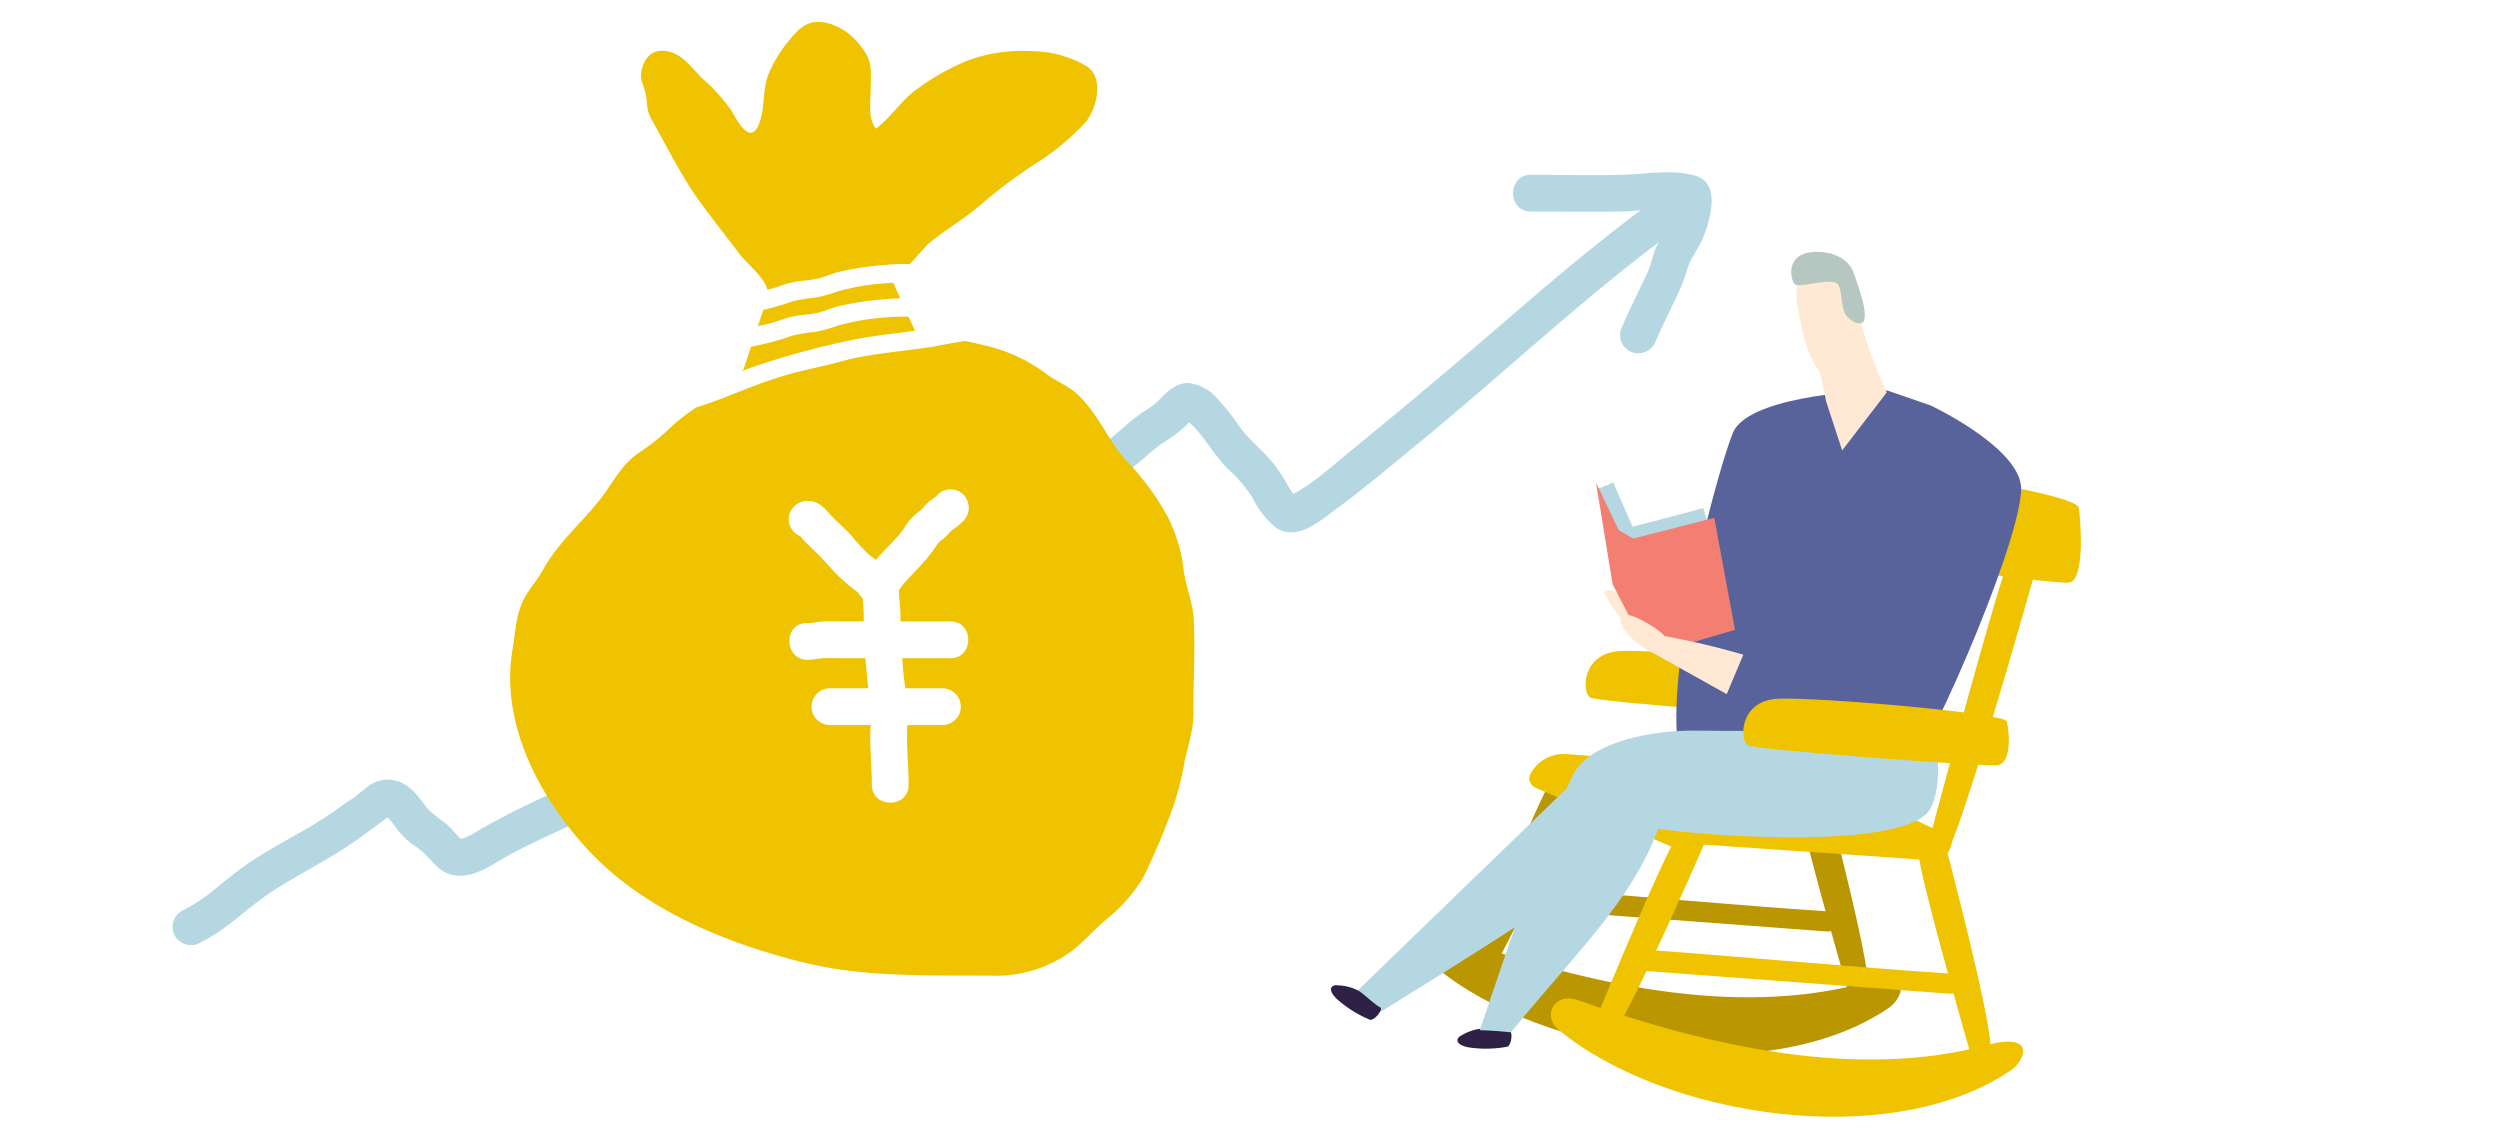
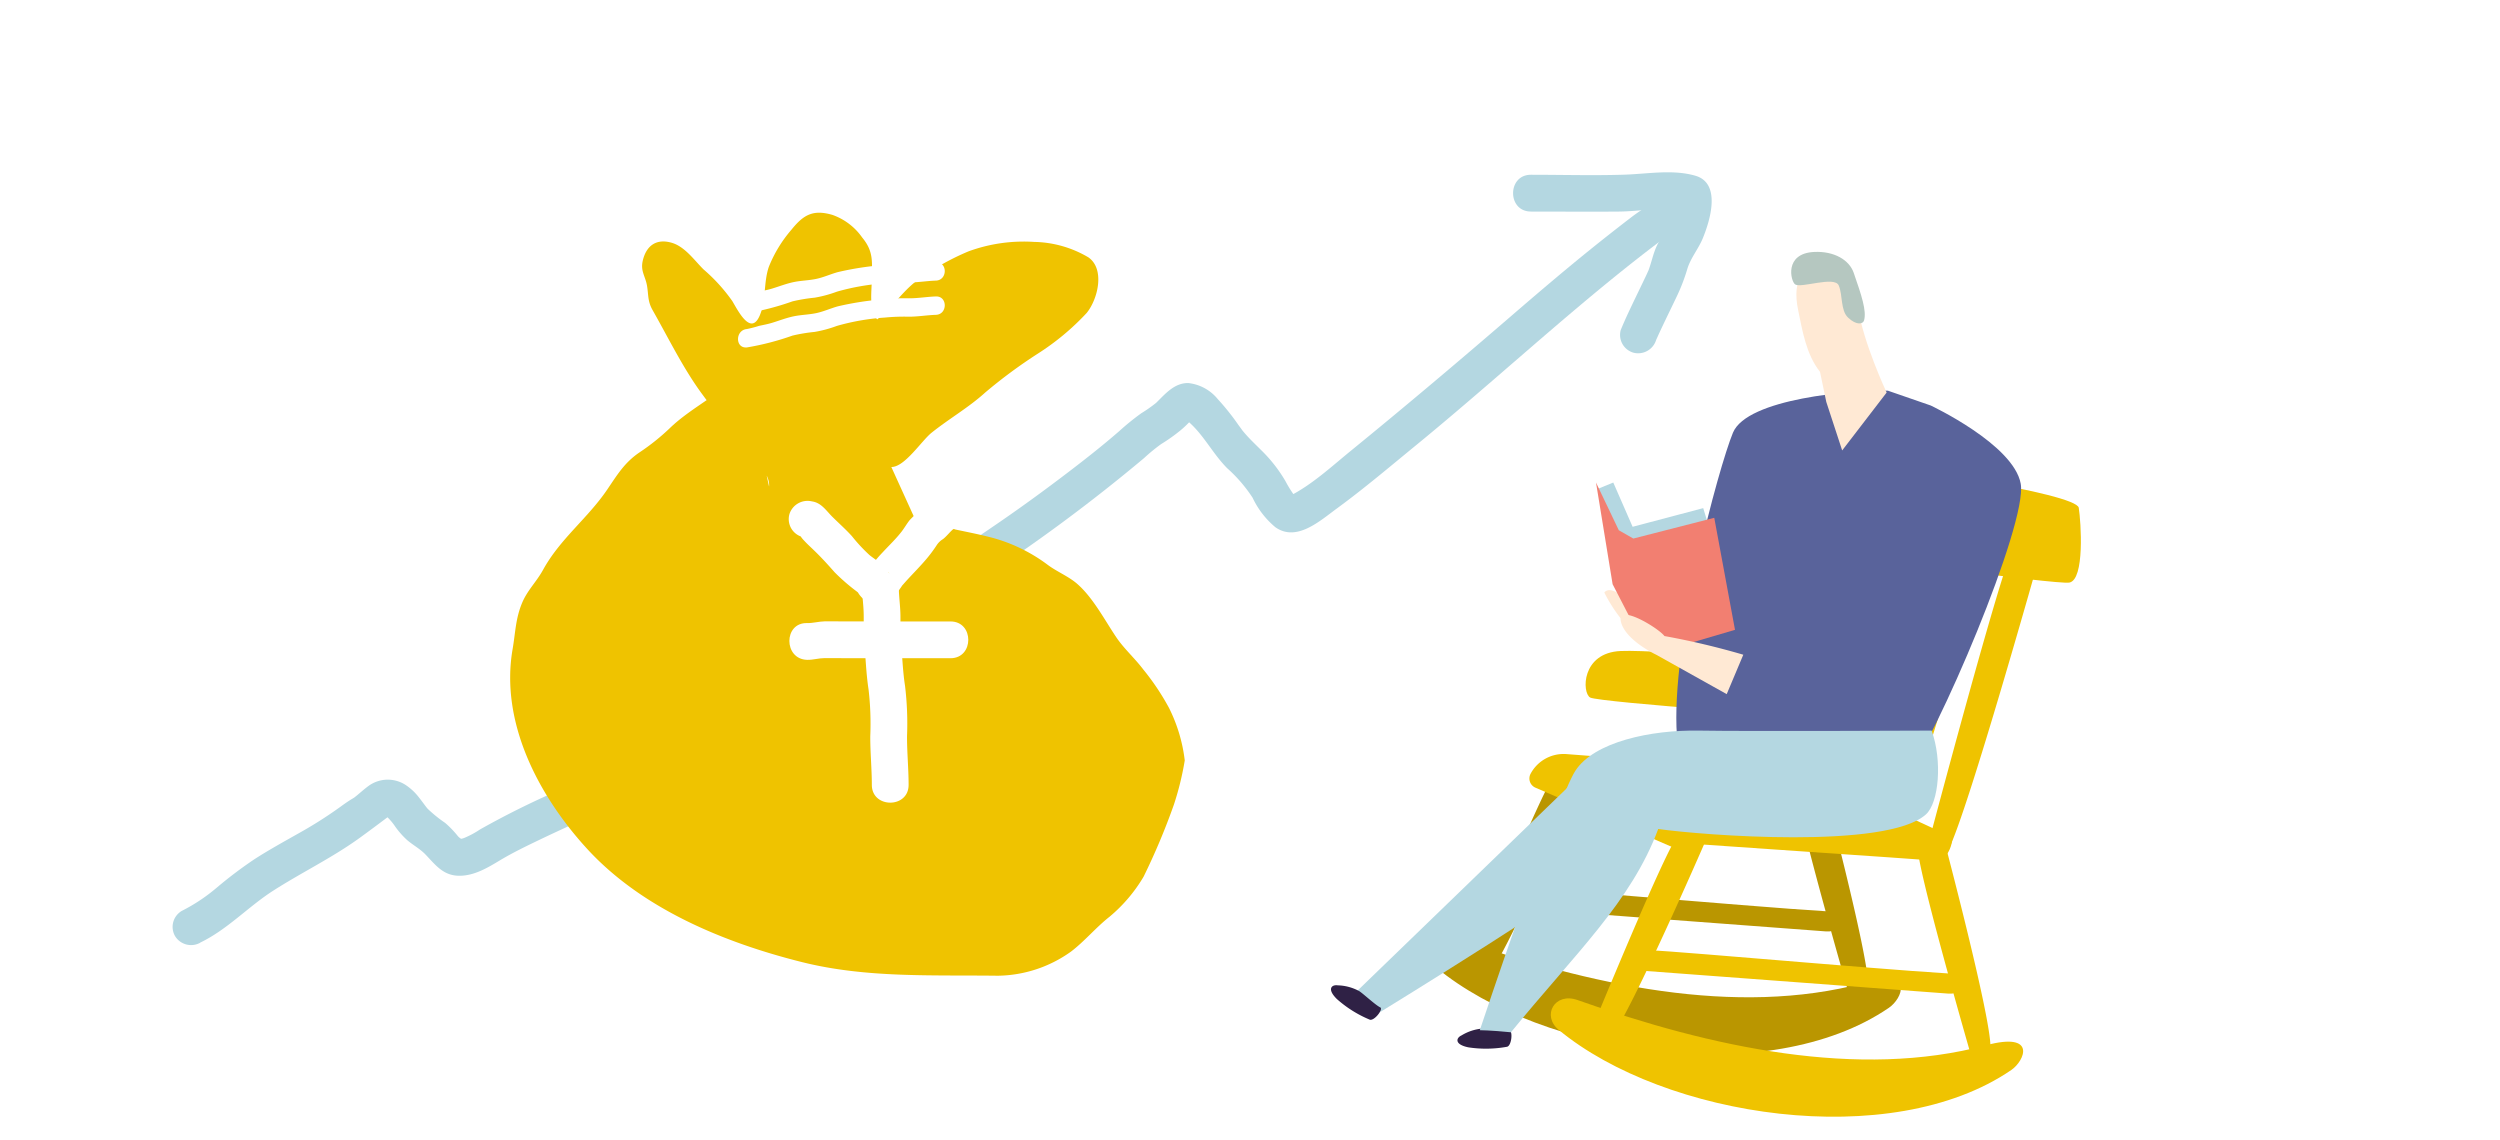
<svg xmlns="http://www.w3.org/2000/svg" width="340" height="155" viewBox="0 0 340 155">
  <g id="グループ_8994" data-name="グループ 8994" transform="translate(-849 -2297)">
    <rect id="長方形_4086" data-name="長方形 4086" width="340" height="155" transform="translate(849 2297)" fill="#fff" />
    <g id="グループ_7055" data-name="グループ 7055" transform="translate(860.807 1662.693)">
      <path id="パス_753147" data-name="パス 753147" d="M15.423,762.5c3.69-1.769,6.489-4.851,9.9-7.043,3.907-2.507,8.084-4.507,11.846-7.239,1.24-.9,2.7-1.989,3.774-2.8.418-.319.473-.179-.046-.163-.444.014-.294-.109-.288-.019,0,.039.188.113.042,0a7.667,7.667,0,0,1,1.29,1.485,11.221,11.221,0,0,0,1.634,1.847c.8.682,1.75,1.184,2.477,1.943,1.378,1.438,2.436,2.921,4.668,2.9,1.984-.017,3.763-1.073,5.412-2.066,1.795-1.082,3.7-1.993,5.587-2.9,4.239-2.025,8.551-3.891,12.769-5.961a241.939,241.939,0,0,0,23.863-13.464c7.759-4.97,15.127-10.513,22.775-15.65a231.851,231.851,0,0,0,22.646-16.751,25.3,25.3,0,0,1,2.334-1.916,23.189,23.189,0,0,0,2.631-1.863,14.185,14.185,0,0,0,1.645-1.611,3.805,3.805,0,0,1-.659.165c-.183.034-.414.106-.154,0-.051.021-.386-.2-.142-.029.112.078.411.3.161.1,2.219,1.792,3.444,4.446,5.509,6.527a19.926,19.926,0,0,1,3.45,4.007,11.7,11.7,0,0,0,3.1,4.013c2.884,2.035,6.054-.866,8.353-2.546,3.7-2.706,7.233-5.707,10.782-8.612,3.64-2.981,7.214-6.043,10.775-9.118,7.151-6.173,14.251-12.42,21.774-18.142,1.779-1.352,3.762-2.441,5.448-3.912a2.524,2.524,0,0,0,0-3.535,2.55,2.55,0,0,0-3.536,0c-1.587,1.384-3.532,2.435-5.212,3.723q-2.879,2.208-5.7,4.485c-3.686,2.979-7.288,6.059-10.877,9.154-7.106,6.127-14.258,12.167-21.531,18.094-2.628,2.142-5.323,4.65-8.381,6.186-.2.1.041.091-.038.019l-.094.028.8-.029c-.068.024.283.037.265.1,0-.007-.424-.462-.4-.425a15.739,15.739,0,0,1-1.065-1.75,19.882,19.882,0,0,0-3.326-4.235c-.7-.7-1.415-1.375-2.068-2.113-.189-.213-.367-.431-.547-.65.049.06.347.487.08.1-.17-.249-.356-.489-.533-.733a32.564,32.564,0,0,0-2.808-3.517,6.023,6.023,0,0,0-4-2.182c-1.9-.031-3.143,1.48-4.378,2.69a19.274,19.274,0,0,1-2.03,1.423,33.812,33.812,0,0,0-2.985,2.421c-1.695,1.474-3.443,2.886-5.217,4.263-3.617,2.807-7.3,5.526-11.075,8.121-3.923,2.7-7.908,5.3-11.824,8.013-3.708,2.565-7.317,5.268-11.049,7.8a244.6,244.6,0,0,1-23.514,14.105c-4.108,2.159-8.282,4.179-12.5,6.106a115.218,115.218,0,0,0-11.765,5.771,12.36,12.36,0,0,1-2.128,1.145,2.085,2.085,0,0,1-.771.152c.569-.02.269.037-.121-.407a13.372,13.372,0,0,0-1.72-1.785,18.143,18.143,0,0,1-2.378-1.923c-.246-.275-.749-.995-1.177-1.531a7.521,7.521,0,0,0-1.814-1.7,4.441,4.441,0,0,0-5.049.129c-.673.487-1.27,1.063-1.928,1.567-.258.2-.05.036,0,0-.169.116-.35.212-.523.322-.472.3-.929.622-1.38.952a57.314,57.314,0,0,1-5.7,3.617c-2.009,1.135-4.032,2.251-5.975,3.5a58.226,58.226,0,0,0-5.179,3.913,24.156,24.156,0,0,1-4.727,3.131,2.522,2.522,0,0,0-.9,3.42,2.554,2.554,0,0,0,3.421.9Z" fill="#b4d7e1" />
      <g id="グループ_7052" data-name="グループ 7052">
        <path id="パス_753148" data-name="パス 753148" d="M238.346,731.9c2.116-.232,1.635-4.81,1.338-5.962s-25.716-3.324-31.074-3.094-5.293,5.68-4.156,6.327S236.655,732.082,238.346,731.9Z" fill="#efc300" />
        <path id="パス_753149" data-name="パス 753149" d="M206.38,714.885s2.257,4.8,5.642,6.489a50.415,50.415,0,0,0,5.925,2.54l1.129-3.1-6.772-1.975S207.79,713.192,206.38,714.885Z" fill="#ffe9d4" />
        <path id="パス_753150" data-name="パス 753150" d="M220.58,705.857l-.75-2.445-9.6,2.539-2.631-6.019-2.069.846,2.445,6.4,4.232,1.411Z" fill="#b4d7e1" />
        <g id="グループ_7051" data-name="グループ 7051">
          <path id="パス_753151" data-name="パス 753151" d="M235.922,740.015s6.4,24.124,6.326,28.24a17.1,17.1,0,0,1-2.606,1.245s-7.656-26.5-7.245-28.4S235.453,738.926,235.922,740.015Z" fill="#ba9600" />
          <path id="パス_753152" data-name="パス 753152" d="M203.3,740.662s-9.956,22.886-12.566,26.069a17.145,17.145,0,0,1-2.816-.64s10.443-25.531,11.943-26.763S203.611,739.518,203.3,740.662Z" fill="#ba9600" />
          <path id="パス_753153" data-name="パス 753153" d="M238.68,758.3c-1.885.234-40.119-3.2-42.382-3.187s-2.808,2.629-1.2,2.765,38.853,2.887,41.42,3.1S239.66,758.174,238.68,758.3Z" fill="#ba9600" />
          <path id="パス_753154" data-name="パス 753154" d="M186.1,761.85c18.189,6.457,38.235,10.79,55.559,6.147,6.964-1.866,5.244,2.125,3.425,3.369-16.4,11.219-47.165,6.436-61.552-5.465C181.177,763.956,182.983,760.745,186.1,761.85Z" fill="#ba9600" />
          <path id="パス_753155" data-name="パス 753155" d="M265.621,709.775s-9.793,34.883-12.4,39.991a11.769,11.769,0,0,1-2.872-.332s10.25-38.777,11.758-40.856A1.882,1.882,0,0,1,265.621,709.775Z" fill="#efc300" />
          <path id="パス_753156" data-name="パス 753156" d="M258.679,708.526s-9.66,34.116-12.247,39.107a11.981,11.981,0,0,1-2.87-.336s10.1-37.926,11.6-39.956A1.888,1.888,0,0,1,258.679,708.526Z" fill="#efc300" />
          <path id="パス_753157" data-name="パス 753157" d="M252.568,748.479s6.4,24.124,6.326,28.24a17.1,17.1,0,0,1-2.606,1.245s-7.656-26.5-7.245-28.4S252.1,747.391,252.568,748.479Z" fill="#efc300" />
          <path id="パス_753158" data-name="パス 753158" d="M219.949,749.126s-9.956,22.886-12.566,26.069a17.146,17.146,0,0,1-2.816-.64s10.443-25.531,11.943-26.763S220.257,747.982,219.949,749.126Z" fill="#efc300" />
          <path id="パス_753159" data-name="パス 753159" d="M269.617,713.539c2.115-.379,1.594-8.2,1.288-10.173s-25.748-5.9-31.1-5.55-5.245,9.656-4.1,10.771S267.928,713.842,269.617,713.539Z" fill="#efc300" />
          <path id="パス_753160" data-name="パス 753160" d="M253.336,747.557c-1.669.4-35.165-2.7-37.157-2.586s-2.583,3.745-1.177,3.864,34.064,2.324,36.313,2.515S254.2,747.348,253.336,747.557Z" fill="#efc300" />
          <path id="パス_753161" data-name="パス 753161" d="M255.326,766.76c-1.884.234-40.119-3.2-42.382-3.187s-2.808,2.629-1.2,2.765,38.853,2.887,41.42,3.1S256.306,766.638,255.326,766.76Z" fill="#efc300" />
          <path id="パス_753162" data-name="パス 753162" d="M202.742,770.314c18.189,6.457,38.235,10.79,55.559,6.147,6.964-1.866,5.244,2.125,3.425,3.369-16.4,11.219-47.164,6.436-61.552-5.464C197.823,772.42,199.63,769.209,202.742,770.314Z" fill="#efc300" />
          <path id="パス_753163" data-name="パス 753163" d="M252.828,747.762l-17.953-8.331-33.645-2.568a5.091,5.091,0,0,0-4.879,2.68h0a1.358,1.358,0,0,0,.657,1.885l20.093,8.724,2.984-3.979Z" fill="#efc300" />
        </g>
        <path id="パス_753164" data-name="パス 753164" d="M206.867,736.106l-34.644,33.5,3.74,2.3s27.829-17.083,33.355-21.882S206.867,736.106,206.867,736.106Z" fill="#b4d7e1" />
        <path id="パス_753165" data-name="パス 753165" d="M244.931,687.434l5.834,2.018s11.275,5.288,12.246,10.641-11.5,34.771-15.872,40.158c-8.56-2.961-26.684-4.445-30.885-5.9-.891-12.381,5.691-36.528,7.618-41.192S240.1,687.332,244.931,687.434Z" fill="#59639b" />
        <path id="パス_753166" data-name="パス 753166" d="M232.751,676.542c.576,2.752,1.079,5.958,2.96,8.33l.857,4.094,2.161,6.6,6.046-7.872s-3.258-6.956-3.9-11.662c-.563-4.144-2.533-5.953-5.571-5.492C233.86,670.757,231.777,671.892,232.751,676.542Z" fill="#ffe9d4" />
        <path id="パス_753167" data-name="パス 753167" d="M238.261,673.129c.562,1.315.225,3.388,1.27,4.373,1.162,1.1,2.035.877,2.173.386.369-1.308-.344-3.413-1.41-6.488-.6-1.728-2.632-2.952-5.351-2.83-4.159.186-3.21,4.023-2.607,4.418C233.171,673.534,237.7,671.806,238.261,673.129Z" fill="#b5c7c0" />
        <path id="パス_753168" data-name="パス 753168" d="M193.452,774.488c.519-.074.334,2.111-.333,2.185a15.91,15.91,0,0,1-5.223.074c-1.96-.4-1.667-1.3-.926-1.63a6.438,6.438,0,0,1,2.852-.926C190.346,774.155,192.747,774.589,193.452,774.488Z" fill="#2f2145" />
        <path id="パス_753169" data-name="パス 753169" d="M175.909,771.313c.475.22-.869,1.953-1.469,1.652a15.934,15.934,0,0,1-4.423-2.78c-1.426-1.4-.693-1.995.11-1.871a6.423,6.423,0,0,1,2.9.775C173.483,769.343,175.262,771.013,175.909,771.313Z" fill="#2f2145" />
        <path id="パス_753170" data-name="パス 753170" d="M250.893,733.668c1.475,4.07,1,9.81-.782,11.406-5.361,4.8-30.471,2.821-36.4,1.975-3.668,9.875-11.285,16.928-20.032,27.649-2.821-.282-4.232-.282-4.232-.282S199.89,743.1,202.43,739.149s10.3-5.6,16.856-5.481S250.893,733.668,250.893,733.668Z" fill="#b4d7e1" />
-         <path id="パス_753171" data-name="パス 753171" d="M259.788,738.386c2.117-.233,1.635-4.81,1.339-5.963s-25.717-3.324-31.075-3.094-5.292,5.68-4.156,6.327S258.1,738.571,259.788,738.386Z" fill="#efc300" />
        <path id="パス_753172" data-name="パス 753172" d="M210.325,707.55l11.007-2.821,2.821,15.235-9.593,2.821-2.821-.846-4.232-8.182-2.257-13.825,3.1,6.489Z" fill="#f27f71" />
        <path id="パス_753173" data-name="パス 753173" d="M225.283,723.349l-2.257,5.361-9.593-5.361s-4.232-1.975-4.8-4.514,5.078.847,5.925,1.975A103.831,103.831,0,0,1,225.283,723.349Z" fill="#ffe9d4" />
      </g>
      <g id="グループ_7054" data-name="グループ 7054">
-         <path id="パス_753174" data-name="パス 753174" d="M89.315,684.523c-2.643,3.178-7.007,5.1-9.994,7.981a30.006,30.006,0,0,1-4.155,3.328c-2.085,1.413-3.066,3.121-4.458,5.154-2.647,3.865-6.346,6.614-8.659,10.819-.911,1.656-2.114,2.75-2.843,4.481-.908,2.158-.912,4.086-1.3,6.312-1.712,9.933,3.5,19.895,10.089,27.1,7.5,8.214,18.731,12.821,29.3,15.462,8.687,2.172,17.68,1.732,26.619,1.846a17.465,17.465,0,0,0,9.928-3.277c1.842-1.393,3.4-3.294,5.24-4.738a21,21,0,0,0,4.636-5.448,90.971,90.971,0,0,0,4.123-9.8,39.77,39.77,0,0,0,1.478-6.018c.542-2.386,1.195-4.1,1.18-6.635-.024-4.194.265-8.47.035-12.655-.125-2.266-1.109-4.394-1.363-6.65a21.554,21.554,0,0,0-2.145-7.149,33.138,33.138,0,0,0-3.508-5.236c-1.132-1.5-2.606-2.807-3.645-4.343-1.584-2.345-3.168-5.407-5.346-7.3-1.163-1.009-2.736-1.636-3.978-2.56a22.239,22.239,0,0,0-8.129-3.843c-1.512-.378-2.961-.66-4.458-.977a13.161,13.161,0,0,0-2.045-.556c-1.172-.119-2.469.518-3.325-.628l-3.326-7.316c1.8.043,4.12-3.574,5.469-4.656,2.389-1.914,5.042-3.423,7.295-5.468a68.337,68.337,0,0,1,7.207-5.321,33.949,33.949,0,0,0,6.6-5.507c1.54-1.9,2.505-5.979.223-7.562a15,15,0,0,0-7.361-2.095,21.847,21.847,0,0,0-8.931,1.281,33.917,33.917,0,0,0-7.028,3.986c-2.023,1.519-3.4,3.745-5.4,5.264-1.136-1.3-.749-3.686-.737-5.26.02-2.446.332-3.9-1.3-5.869a8.3,8.3,0,0,0-4.054-3.079c-2.624-.761-3.923-.027-5.568,2.017a17.831,17.831,0,0,0-3.076,5.051c-.728,2.121-.357,4.583-1.242,6.633-1.208,2.794-2.919-.618-3.722-1.975a23.4,23.4,0,0,0-3.926-4.319c-1.273-1.273-2.556-3.124-4.362-3.628-2.071-.577-3.408.42-3.887,2.428-.347,1.456.36,2.12.58,3.471.208,1.274.067,2.067.763,3.293,2.13,3.748,4.107,7.824,6.651,11.3,1.743,2.384,3.586,4.705,5.368,7.054,1.089,1.436,4.015,3.552,3.808,5.617Z" fill="#efc300" />
+         <path id="パス_753174" data-name="パス 753174" d="M89.315,684.523c-2.643,3.178-7.007,5.1-9.994,7.981a30.006,30.006,0,0,1-4.155,3.328c-2.085,1.413-3.066,3.121-4.458,5.154-2.647,3.865-6.346,6.614-8.659,10.819-.911,1.656-2.114,2.75-2.843,4.481-.908,2.158-.912,4.086-1.3,6.312-1.712,9.933,3.5,19.895,10.089,27.1,7.5,8.214,18.731,12.821,29.3,15.462,8.687,2.172,17.68,1.732,26.619,1.846a17.465,17.465,0,0,0,9.928-3.277c1.842-1.393,3.4-3.294,5.24-4.738a21,21,0,0,0,4.636-5.448,90.971,90.971,0,0,0,4.123-9.8,39.77,39.77,0,0,0,1.478-6.018a21.554,21.554,0,0,0-2.145-7.149,33.138,33.138,0,0,0-3.508-5.236c-1.132-1.5-2.606-2.807-3.645-4.343-1.584-2.345-3.168-5.407-5.346-7.3-1.163-1.009-2.736-1.636-3.978-2.56a22.239,22.239,0,0,0-8.129-3.843c-1.512-.378-2.961-.66-4.458-.977a13.161,13.161,0,0,0-2.045-.556c-1.172-.119-2.469.518-3.325-.628l-3.326-7.316c1.8.043,4.12-3.574,5.469-4.656,2.389-1.914,5.042-3.423,7.295-5.468a68.337,68.337,0,0,1,7.207-5.321,33.949,33.949,0,0,0,6.6-5.507c1.54-1.9,2.505-5.979.223-7.562a15,15,0,0,0-7.361-2.095,21.847,21.847,0,0,0-8.931,1.281,33.917,33.917,0,0,0-7.028,3.986c-2.023,1.519-3.4,3.745-5.4,5.264-1.136-1.3-.749-3.686-.737-5.26.02-2.446.332-3.9-1.3-5.869a8.3,8.3,0,0,0-4.054-3.079c-2.624-.761-3.923-.027-5.568,2.017a17.831,17.831,0,0,0-3.076,5.051c-.728,2.121-.357,4.583-1.242,6.633-1.208,2.794-2.919-.618-3.722-1.975a23.4,23.4,0,0,0-3.926-4.319c-1.273-1.273-2.556-3.124-4.362-3.628-2.071-.577-3.408.42-3.887,2.428-.347,1.456.36,2.12.58,3.471.208,1.274.067,2.067.763,3.293,2.13,3.748,4.107,7.824,6.651,11.3,1.743,2.384,3.586,4.705,5.368,7.054,1.089,1.436,4.015,3.552,3.808,5.617Z" fill="#efc300" />
        <g id="グループ_7053" data-name="グループ 7053">
          <path id="パス_753175" data-name="パス 753175" d="M97.3,707.33c-.245-.035-.419-.429-.192-.043a3.528,3.528,0,0,0,.43.526c.425.47.908.9,1.364,1.345.993.958,1.9,1.954,2.81,2.988a26.8,26.8,0,0,0,3.006,2.607c.608.514-.042-.148.242.269a3.35,3.35,0,0,0,1.035,1.021,2.979,2.979,0,0,0,2.982-.04,5.306,5.306,0,0,0,1.593-1.6,5.5,5.5,0,0,0,.323-.473c-.107.137.415-.465.517-.578.932-1.025,1.915-2,2.81-3.063a18.977,18.977,0,0,0,1.336-1.794,2.623,2.623,0,0,1,.886-.87c.488-.38.918-.952,1.328-1.3a8.618,8.618,0,0,0,1.472-1.2,2.581,2.581,0,0,0,0-3.535,2.517,2.517,0,0,0-3.536,0c-.388.5.131-.006-.269.285-.321.234-.638.429-.944.7-.359.313-.872.927-1.058,1.095a11.576,11.576,0,0,0-1.559,1.414c-.385.493-.692,1.042-1.074,1.534-.775,1-1.717,1.888-2.576,2.816a19.467,19.467,0,0,0-1.452,1.7c-.126.171-.239.351-.365.521-.1.138-.1.147-.011.025q-.5.478.357-.161h1.329l-.163-.055,1.1.643c.149.243.17.282.061.12a6.61,6.61,0,0,0-.455-.6,5.646,5.646,0,0,0-.625-.642c-.491-.431-1.047-.779-1.556-1.187a22.6,22.6,0,0,1-2.4-2.584c-.835-.92-1.772-1.748-2.653-2.623-.834-.828-1.495-1.912-2.767-2.093a2.585,2.585,0,0,0-3.076,1.747A2.519,2.519,0,0,0,97.3,707.33Z" fill="#fff" />
          <path id="パス_753176" data-name="パス 753176" d="M105.437,714.452c.036,1.122.2,2.236.218,3.359.023,1.2-.043,2.4.062,3.6.195,2.211.265,4.473.6,6.667a40.221,40.221,0,0,1,.233,6.345c-.01,2.217.21,4.41.213,6.629.005,3.217,5.005,3.223,5,0,0-2.219-.223-4.412-.213-6.629a42.857,42.857,0,0,0-.27-6.826c-.318-2.036-.378-4.132-.567-6.186-.1-1.125-.045-2.251-.059-3.377-.015-1.2-.183-2.387-.221-3.585-.1-3.21-5.1-3.224-5,0Z" fill="#fff" />
          <path id="パス_753177" data-name="パス 753177" d="M97.961,724.046c.807.022,1.584-.237,2.373-.235s1.558,0,2.337.007c1.668.013,3.336.007,5,.007h9.795c3.217,0,3.223-5,0-5h-9.795c-1.668,0-3.336.006-5-.007-.779-.006-1.558-.024-2.337-.007-.8.017-1.6.256-2.373.235-3.219-.087-3.216,4.913,0,5Z" fill="#fff" />
-           <path id="パス_753178" data-name="パス 753178" d="M101.065,732.914h15.3a2.5,2.5,0,0,0,0-5h-15.3a2.5,2.5,0,1,0,0,5Z" fill="#fff" />
        </g>
        <path id="パス_753179" data-name="パス 753179" d="M89.758,676.906a36.506,36.506,0,0,0,6.217-1.615,22.923,22.923,0,0,1,3.012-.5,16.6,16.6,0,0,0,3.024-.817,30.933,30.933,0,0,1,6.524-1.133,26.922,26.922,0,0,1,3.224-.12c1.247.008,2.471-.21,3.716-.252,1.6-.054,1.612-2.555,0-2.5-1.245.042-2.469.264-3.716.252a26.509,26.509,0,0,0-3.224.12,40.891,40.891,0,0,0-6.4.974c-.994.275-1.939.715-2.952.926-.993.207-2.017.219-3.012.422-1.012.207-1.975.587-2.96.888-.593.181-1.181.29-1.785.419a15.822,15.822,0,0,1-1.666.433c-1.588.149-1.6,2.651,0,2.5Z" fill="#fff" />
        <path id="パス_753180" data-name="パス 753180" d="M89.758,681.561a36.5,36.5,0,0,0,6.217-1.614,22.923,22.923,0,0,1,3.012-.5,16.692,16.692,0,0,0,3.024-.818,31,31,0,0,1,6.524-1.133,27.335,27.335,0,0,1,3.224-.12c1.247.009,2.471-.21,3.716-.252,1.6-.054,1.612-2.554,0-2.5-1.245.042-2.469.264-3.716.252a26.708,26.708,0,0,0-3.224.12,40.891,40.891,0,0,0-6.4.974c-.994.276-1.939.715-2.952.926-.993.207-2.017.22-3.012.423-1.012.206-1.975.586-2.96.887-.593.181-1.181.291-1.785.419a15.572,15.572,0,0,1-1.666.433c-1.588.15-1.6,2.651,0,2.5Z" fill="#fff" />
-         <path id="パス_753181" data-name="パス 753181" d="M77.344,691.316a11.817,11.817,0,0,0,2.793-.764c1.139-.394,2.308-.694,3.456-1.06,2.153-.686,4.24-1.587,6.354-2.386a58.157,58.157,0,0,1,6.342-2.119c2.141-.539,4.3-.973,6.427-1.56,4.185-1.153,8.66-1.313,12.931-2.072A81.682,81.682,0,0,1,129,679.788a1.251,1.251,0,0,0,0-2.5,75.91,75.91,0,0,0-13.089,1.486c-4.292.8-8.741,1.014-12.988,2.016a107.329,107.329,0,0,0-12.731,3.565c-2.122.787-4.212,1.666-6.345,2.421-1.061.376-2.148.667-3.223,1a17.808,17.808,0,0,1-3.278,1.043c-1.588.151-1.6,2.652,0,2.5Z" fill="#fff" />
      </g>
      <path id="パス_753182" data-name="パス 753182" d="M196.393,663.08c3.991,0,7.983.034,11.974,0,3.024-.025,6.311-.747,9.241,0l-1.746-1.746c.023.064.144.617.114.357-.027-.232-.019.275-.023.322a7.893,7.893,0,0,1-.168.939c-.11.441-.246.876-.4,1.3-.059.169-.427,1.1-.271.745-.434.983-1.154,1.791-1.606,2.764-.517,1.116-.725,2.32-1.173,3.456.1-.264-.143.3-.187.39-.146.312-.295.622-.444.933q-.535,1.117-1.076,2.233c-.7,1.463-1.407,2.925-2.019,4.429a2.516,2.516,0,0,0,1.746,3.075,2.562,2.562,0,0,0,3.076-1.746c.161-.4-.2.413.025-.055.111-.237.214-.478.324-.716.259-.565.526-1.127.794-1.688.533-1.115,1.075-2.225,1.607-3.34a25.318,25.318,0,0,0,1.475-3.806c.448-1.526,1.511-2.74,2.118-4.214.985-2.393,2.544-7.456-.991-8.5-3.076-.9-6.5-.253-9.637-.151-4.244.137-8.511.014-12.758.014-3.217,0-3.222,5,0,5Z" fill="#b4d7e1" />
    </g>
  </g>
</svg>